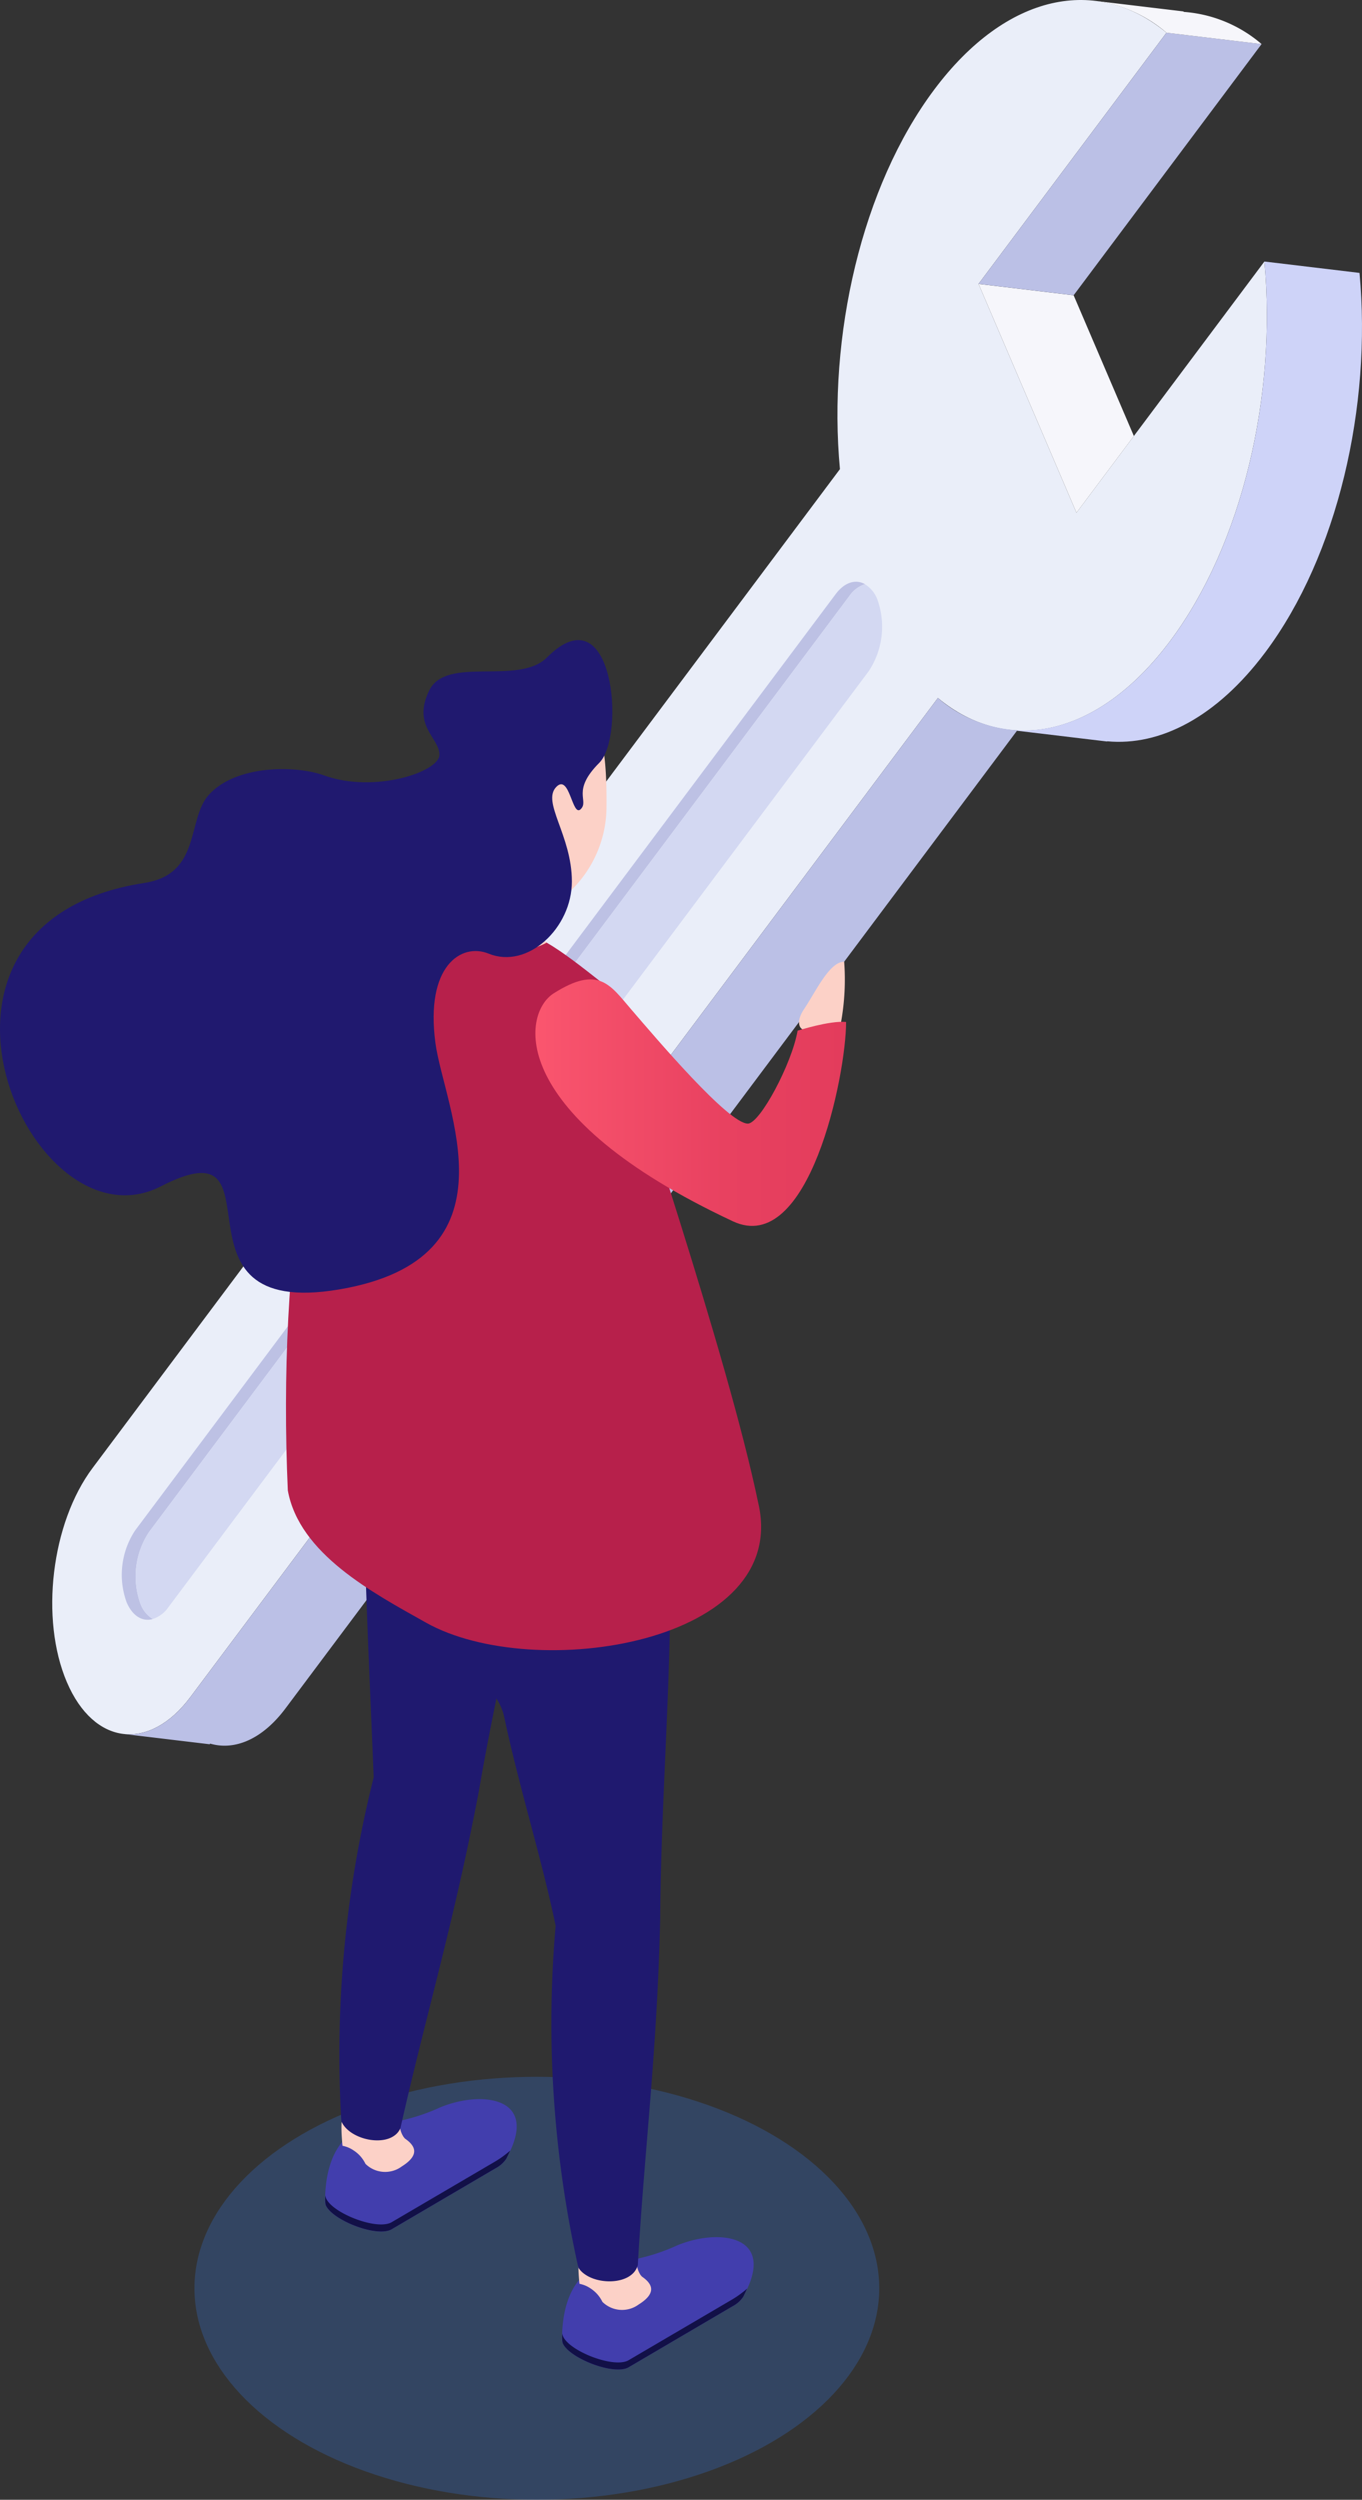
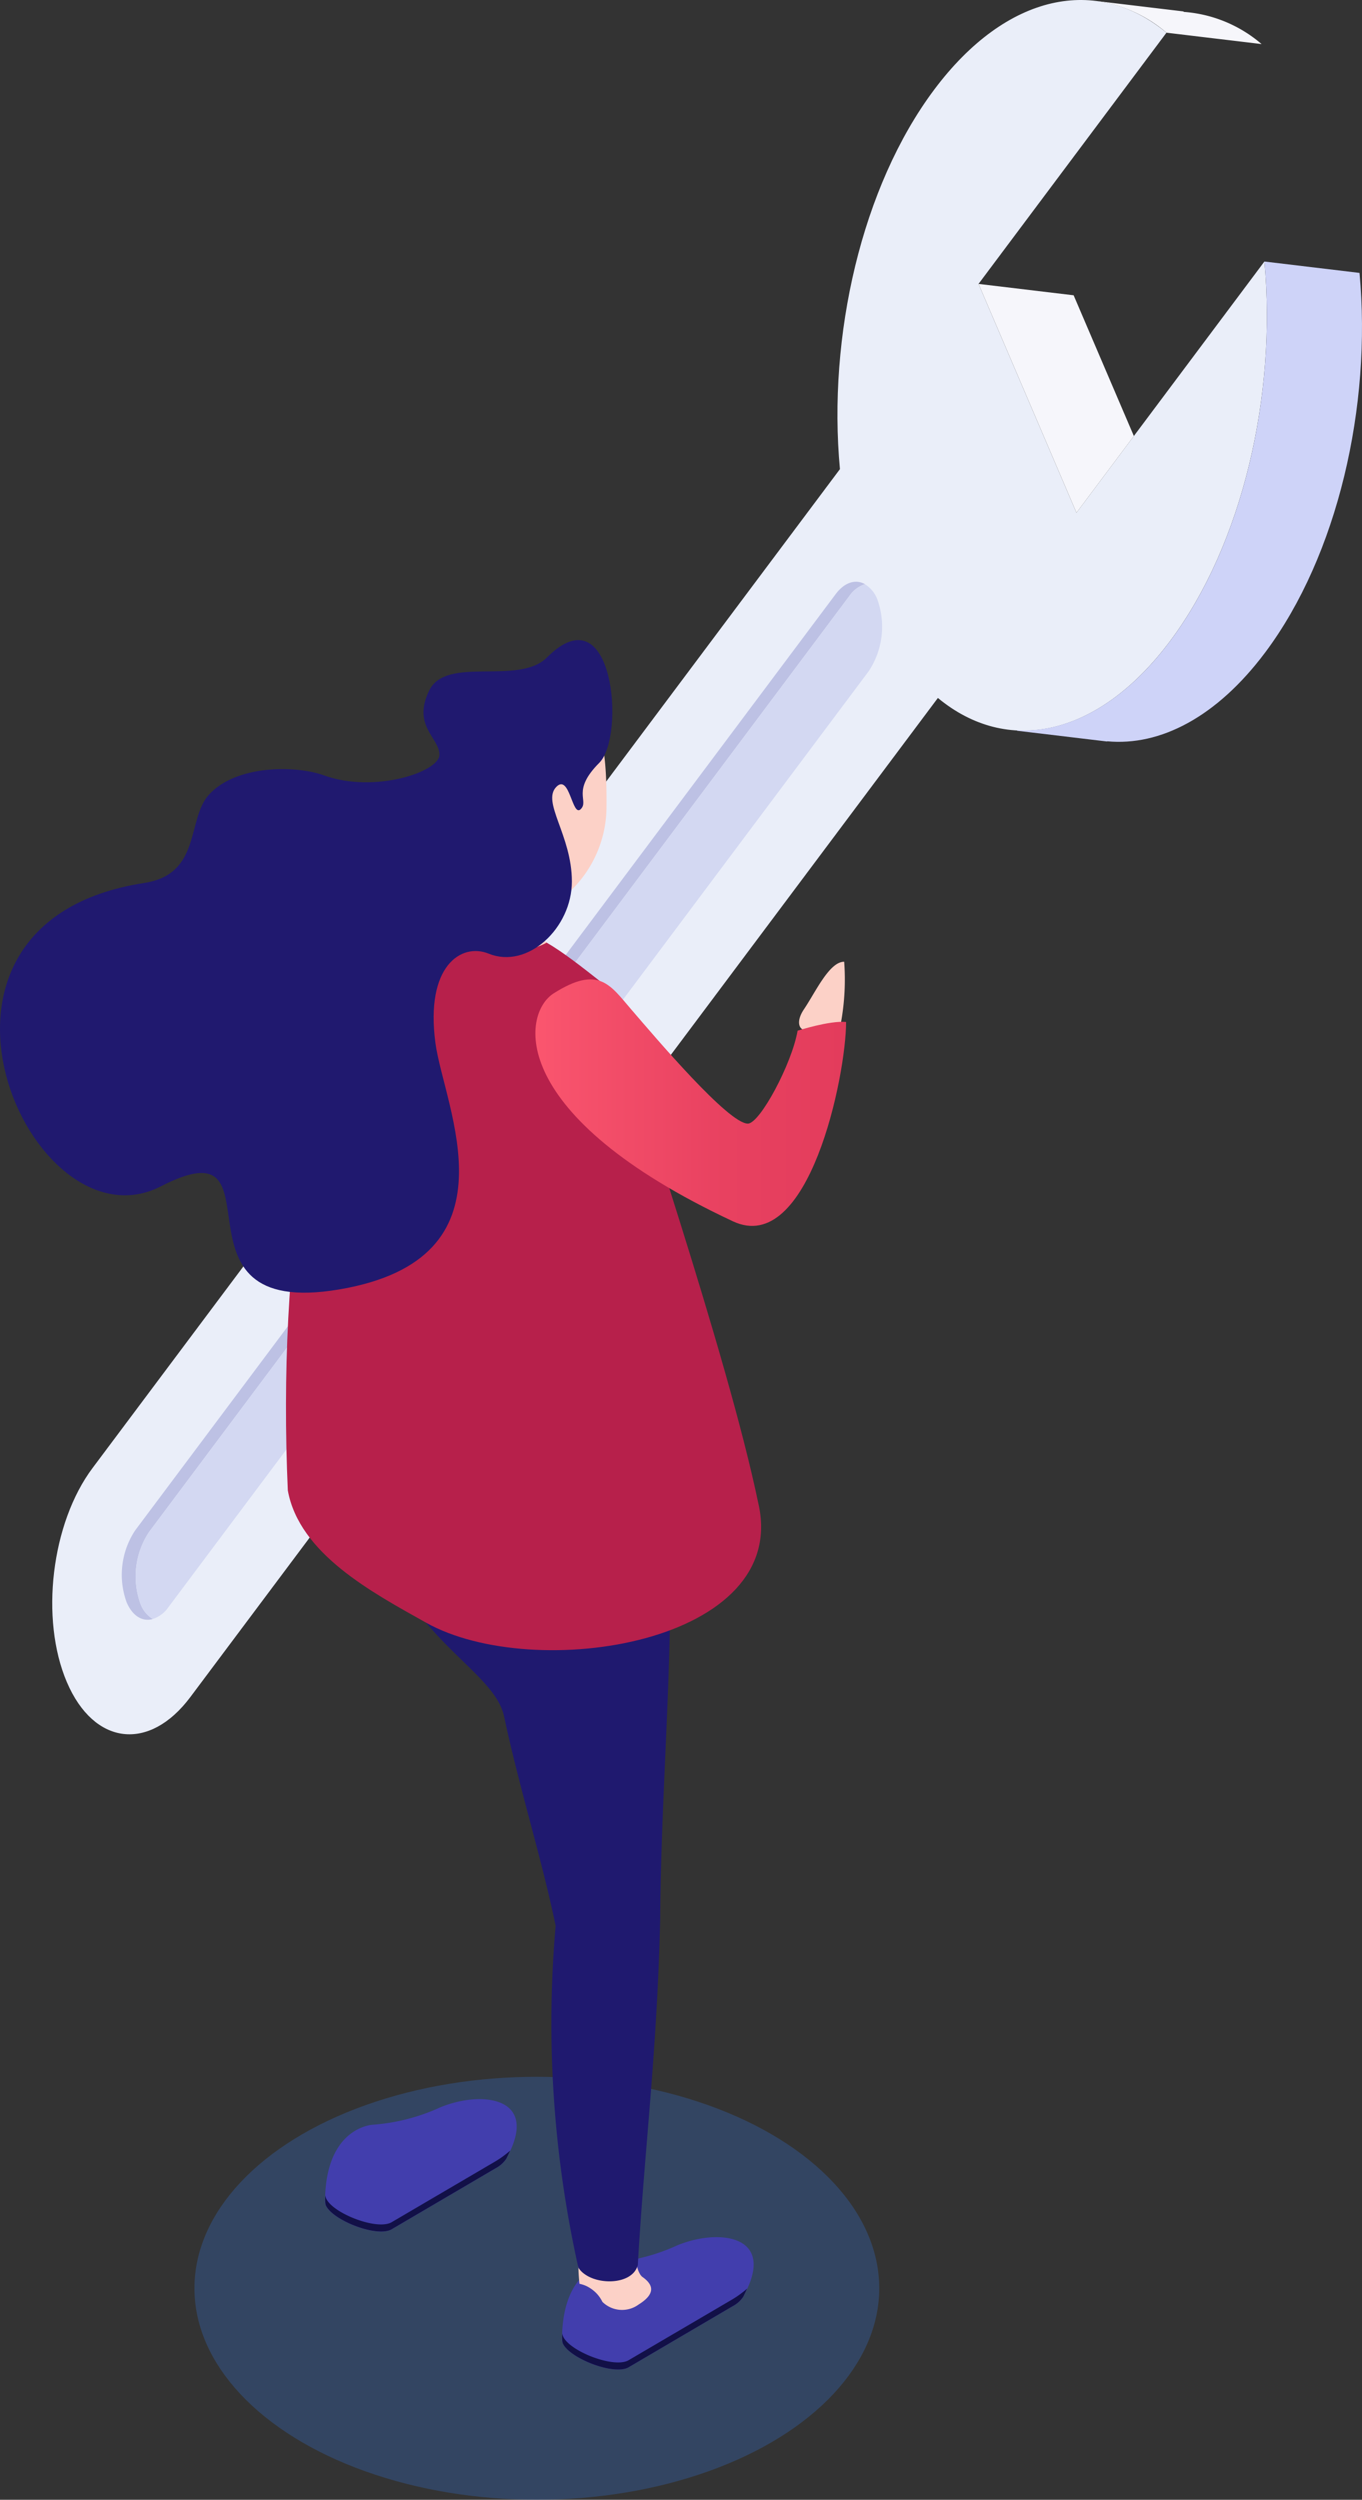
<svg xmlns="http://www.w3.org/2000/svg" xmlns:xlink="http://www.w3.org/1999/xlink" width="152.316" height="279.383" viewBox="0 0 152.316 279.383">
  <rect x="0" y="0" width="152.316" height="279.383" fill="#333333" stroke="none" />
  <defs>
    <linearGradient id="linear-gradient" x1="11.949" y1="-6.75" x2="13.448" y2="-6.75" gradientUnits="objectBoundingBox">
      <stop offset="0.873" stop-color="#bdc1e4" />
      <stop offset="1" stop-color="#d0d4f6" />
    </linearGradient>
    <linearGradient id="linear-gradient-2" x1="22.079" y1="-12.612" x2="23.513" y2="-12.612" gradientUnits="objectBoundingBox">
      <stop offset="0" stop-color="#ced3f8" />
      <stop offset="1" stop-color="#abb2da" />
    </linearGradient>
    <linearGradient id="linear-gradient-3" x1="59.053" y1="0.5" x2="60.053" y2="0.5" gradientUnits="objectBoundingBox">
      <stop offset="0" stop-color="#423ead" />
      <stop offset="0.312" stop-color="#39349d" />
      <stop offset="0.915" stop-color="#221c75" />
      <stop offset="1" stop-color="#1f196f" />
    </linearGradient>
    <linearGradient id="linear-gradient-4" x1="56.583" y1="0.5" x2="57.583" y2="0.5" xlink:href="#linear-gradient-3" />
    <linearGradient id="linear-gradient-5" x1="35.985" y1="0.5" x2="36.985" y2="0.5" gradientUnits="objectBoundingBox">
      <stop offset="0" stop-color="#1f196f" />
      <stop offset="0.036" stop-color="#201a71" />
      <stop offset="0.674" stop-color="#38349c" />
      <stop offset="1" stop-color="#423ead" />
    </linearGradient>
    <linearGradient id="linear-gradient-6" x1="56.326" y1="0.5" x2="57.326" y2="0.5" gradientUnits="objectBoundingBox">
      <stop offset="0" stop-color="#b7204b" />
      <stop offset="0.208" stop-color="#bc244e" />
      <stop offset="0.481" stop-color="#cd3157" />
      <stop offset="0.789" stop-color="#e84765" />
      <stop offset="1" stop-color="#ff5a72" />
    </linearGradient>
    <linearGradient id="linear-gradient-7" y1="0.5" x2="1" y2="0.5" gradientUnits="objectBoundingBox">
      <stop offset="0" stop-color="#ff5a72" />
      <stop offset="0.171" stop-color="#f7526c" />
      <stop offset="0.641" stop-color="#e84160" />
      <stop offset="1" stop-color="#e33c5c" />
    </linearGradient>
  </defs>
  <g id="Group_24251" data-name="Group 24251" transform="translate(0 0)">
    <ellipse id="Ellipse_337" data-name="Ellipse 337" cx="38.291" cy="23.636" rx="38.291" ry="23.636" transform="translate(21.746 232.109)" fill="#3772ce" opacity="0.305" />
    <g id="Group_24250" data-name="Group 24250" transform="translate(0 0)">
      <g id="Wrench" transform="translate(5.843)">
        <g id="Group_24244" data-name="Group 24244">
          <path id="Path_10240" data-name="Path 10240" d="M192.654,882.323,109.061,993.979c-4.6,6.15-10.788,5.41-13.812-1.652S93.506,974.555,98.11,968.4L181.7,856.748c-1.381-14.858,2.426-31.572,10.542-42.412s18.257-12.758,25.975-6.365L197.2,836.047l10.951,25.575,21.019-28.076c1.381,14.858-2.426,31.571-10.542,42.411S200.372,888.716,192.654,882.323Z" transform="translate(-93.611 -804.317)" fill="#eaeef9" />
          <path id="Path_10241" data-name="Path 10241" d="M187.3,908.837l-78.32,104.613a8.979,8.979,0,0,0-.964,8.065,3.379,3.379,0,0,0,1.374,1.676c-1.132.324-2.258-.3-2.926-1.861a8.976,8.976,0,0,1,.965-8.065l78.32-104.613c1.017-1.359,2.258-1.7,3.283-1.119A3.38,3.38,0,0,0,187.3,908.837Z" transform="translate(-98.142 -842.244)" fill="url(#linear-gradient)" />
          <path id="Path_10242" data-name="Path 10242" d="M191.308,909.367a8.979,8.979,0,0,1-.964,8.065l-78.32,104.613a3.374,3.374,0,0,1-1.731,1.3,3.379,3.379,0,0,1-1.374-1.676,8.978,8.978,0,0,1,.964-8.065L188.2,909a3.38,3.38,0,0,1,1.73-1.3A3.378,3.378,0,0,1,191.308,909.367Z" transform="translate(-99.047 -842.403)" fill="#d3d8f2" />
          <path id="Path_10243" data-name="Path 10243" d="M257.63,854.557l10.635,1.272L275,871.558l-6.419,8.574Z" transform="translate(-154.04 -822.826)" fill="#f6f6fb" />
-           <path id="Path_10244" data-name="Path 10244" d="M278.65,810.1l10.635,1.272-21.019,28.076-10.635-1.272Z" transform="translate(-154.04 -806.448)" fill="#bbc0e6" />
          <path id="Path_10245" data-name="Path 10245" d="M278.483,804.492v0l9.765,1.168-.005.047a15.036,15.036,0,0,1,8.724,3.6l-10.635-1.272A15.273,15.273,0,0,0,278.483,804.492Z" transform="translate(-161.722 -804.38)" fill="#f6f6fb" />
          <path id="Path_10246" data-name="Path 10246" d="M281.559,893.008c8.116-10.84,11.923-27.553,10.542-42.411l10.635,1.272c1.381,14.858-2.426,31.571-10.542,42.411-5.431,7.254-11.767,10.492-17.679,9.938l0,.025-10.078-1.205-.015-.054C270.176,903.3,276.293,900.043,281.559,893.008Z" transform="translate(-156.541 -821.368)" fill="url(#linear-gradient-2)" />
          <g id="Group_24243" data-name="Group 24243" transform="translate(7.952 78.006)">
-             <path id="Path_10247" data-name="Path 10247" d="M113.7,1039.484l83.593-111.657a15,15,0,0,0,8.882,3.614l-.033.044,0,.007h-.006l-81.8,109.264c-2.59,3.46-5.68,4.739-8.426,3.939l-.057.072-9.65-1.155C108.7,1043.911,111.4,1042.559,113.7,1039.484Z" transform="translate(-106.201 -927.827)" fill="#bbc0e6" />
-           </g>
+             </g>
        </g>
      </g>
      <g id="Woman" transform="translate(0 71.538)">
        <g id="Group_24245" data-name="Group 24245" transform="translate(36.352 82.744)">
          <path id="Path_10248" data-name="Path 10248" d="M141.917,1187.28c0-8.393,5.319-8.639,5.319-8.639a22,22,0,0,0,7.563-1.942c4.616-1.918,11.126-1.176,7.488,5.532a1.781,1.781,0,0,1-.125.25,3.289,3.289,0,0,1-1.179,1.034l-11.625,6.82C147.586,1191.345,141.957,1189.008,141.917,1187.28Z" transform="translate(-141.917 -1095.455)" fill="url(#linear-gradient-3)" />
          <path id="Path_10249" data-name="Path 10249" d="M141.957,1189.881c.1,1.723,5.652,4.019,7.408,3.013l11.625-6.814a11.01,11.01,0,0,0,1.638-1.2c-.106.231-.2.452-.334.7a1.78,1.78,0,0,1-.125.25,3.288,3.288,0,0,1-1.179,1.034l-11.625,6.82c-1.659.948-6.7-1.043-7.369-2.725a1.811,1.811,0,0,1-.052-.339A5.117,5.117,0,0,1,141.957,1189.881Z" transform="translate(-141.924 -1098.81)" fill="#121047" />
-           <path id="Path_10250" data-name="Path 10250" d="M145.151,1178.561a48.583,48.583,0,0,1,6.193,1.228,2.662,2.662,0,0,0,.431,1.25c.047.051.089.106.135.163.951.66,1.918,1.705-.339,3.122a3.132,3.132,0,0,1-4.065-.287,3.663,3.663,0,0,0-1.311-1.489,3.268,3.268,0,0,0-1.257-.53.834.834,0,0,0-.01-.115S144.578,1178.561,145.151,1178.561Z" transform="translate(-142.987 -1096.48)" fill="#fcd1c7" />
-           <path id="Path_10251" data-name="Path 10251" d="M147.187,1048.6c5.257.1,16.13.333,21.383.424-1.956,15.8-5.894,30.147-8.52,45.45-2.824,14.871-6,25.323-8.777,37.7-1.017,2.3-5.666,1.432-6.608-.785a127,127,0,0,1,3.62-38.433C147.723,1078.78,146.855,1062.913,147.187,1048.6Z" transform="translate(-142.845 -1048.598)" fill="#1f196f" />
        </g>
        <g id="Group_24246" data-name="Group 24246" transform="translate(40.395 85.94)">
          <path id="Path_10252" data-name="Path 10252" d="M183.876,1211.7c0-8.393,5.32-8.636,5.32-8.636a22,22,0,0,0,7.561-1.94c4.616-1.919,11.126-1.177,7.489,5.53a2.7,2.7,0,0,1-.126.248,3.242,3.242,0,0,1-1.182,1.034l-11.621,6.82C189.544,1215.766,183.916,1213.43,183.876,1211.7Z" transform="translate(-161.419 -1107.65)" fill="url(#linear-gradient-4)" />
          <path id="Path_10253" data-name="Path 10253" d="M183.912,1214.3c.1,1.722,5.654,4.019,7.411,3.014l11.621-6.812a11.239,11.239,0,0,0,1.641-1.2c-.11.231-.2.452-.333.7a2.692,2.692,0,0,1-.126.248,3.246,3.246,0,0,1-1.182,1.034l-11.621,6.82c-1.658.947-6.7-1.046-7.369-2.72a1.606,1.606,0,0,1-.051-.342A5.762,5.762,0,0,1,183.912,1214.3Z" transform="translate(-161.425 -1111.002)" fill="#121047" />
          <path id="Path_10254" data-name="Path 10254" d="M187.11,1202.983a48.826,48.826,0,0,1,6.189,1.225,2.747,2.747,0,0,0,.428,1.253,2.008,2.008,0,0,1,.136.161c.954.661,1.924,1.708-.337,3.125a3.138,3.138,0,0,1-4.066-.287,3.7,3.7,0,0,0-1.307-1.489,3.333,3.333,0,0,0-1.259-.53.83.83,0,0,0-.012-.112S186.533,1202.983,187.11,1202.983Z" transform="translate(-162.487 -1108.674)" fill="#fcd1c7" />
          <path id="Path_10255" data-name="Path 10255" d="M164.3,1088.031c-1.435-6.789-17.018-10.307-15.931-34.338,5.2-.766,29.17,11.539,34.366,10.773.651,15.9-.884,30.71-.982,46.229-.356,15.132-1.784,25.962-2.5,38.626-.625,2.44-5.352,2.337-6.647.306a125.133,125.133,0,0,1-2.544-38.214C168.515,1103.924,165.989,1095.985,164.3,1088.031Z" transform="translate(-148.318 -1053.659)" fill="url(#linear-gradient-5)" />
        </g>
        <g id="Group_24248" data-name="Group 24248" transform="translate(31.983 5.486)">
          <g id="Group_24247" data-name="Group 24247">
            <path id="Path_10256" data-name="Path 10256" d="M150.659,1045.436c12.148,6.816,40.889,2.3,37.14-13.437-3.437-16.485-14.181-47.932-17.219-57.889-5.316-4.192-7.792-6.111-12.988-7.022-3.131-.547-7.192-1.249-9.607,1.019-10.463,9.827-13.911,36.908-12.782,62.548C136.487,1037.757,144.678,1042.08,150.659,1045.436Z" transform="translate(-134.999 -941.107)" fill="url(#linear-gradient-6)" />
            <path id="Path_10257" data-name="Path 10257" d="M161.951,953.4c1.313-2.015,1.127-5.874.7-8.879a14.812,14.812,0,0,1-.862-5.182c.071-6.676,7.857-13.126,13.084-13.068s5.913,6.6,5.841,13.269a13.078,13.078,0,0,1-8.727,12.171c-.292,1.026,1.22,2.294,2.034,2.888-3.522,1.909-7.743.472-9.839-.088A4.139,4.139,0,0,1,161.951,953.4Z" transform="translate(-144.87 -926.272)" fill="#fcd1c7" />
          </g>
        </g>
        <path id="Path_10258" data-name="Path 10258" d="M100.486,944.732c6.419-.987,4.735-7.1,7.23-9.855,3.061-3.378,9.76-3.3,12.861-2.175,5.631,2.048,12.925-.384,12.925-2.3s-3.071-3.2-1.151-7.167,9.981-.511,13.182-3.712c7.451-7.452,8.813,8.814,5.846,11.78-3.145,3.144-1.112,4.217-2.072,5.176s-1.232-3.983-2.72-2.5c-1.7,1.7,1.727,5.406,1.727,10.589s-4.93,9.839-9.31,8.062c-3.068-1.244-7.1,1.393-5.95,9.983.96,7.2,9.6,24.09-10.75,27.545s-5.641-18.868-19.963-11.518C87.754,986.129,71.373,949.211,100.486,944.732Z" transform="translate(-84.359 -917.586)" fill="#20196f" />
        <g id="Group_24249" data-name="Group 24249" transform="translate(59.873 35.948)">
          <path id="Path_10259" data-name="Path 10259" d="M226.219,982.049c-.372-.194-.684-.961.2-2.267,1.274-1.89,2.812-5.278,4.475-5.278a26.948,26.948,0,0,1-.344,6.716C230.165,984,226.219,982.049,226.219,982.049Z" transform="translate(-196.36 -974.504)" fill="#fcd1c7" />
          <path id="Path_10260" data-name="Path 10260" d="M189.864,980.967c-2.357-2.735-3.64-4.952-8.651-1.784-3.628,2.294-5.252,13.649,20.042,25.485,8.478,3.966,12.652-16.255,12.652-22.283-1.838-.175-5.423.976-5.423.976-.64,3.71-4.223,10.387-5.564,10.387C200.745,993.748,192.713,984.272,189.864,980.967Z" transform="translate(-179.159 -975.654)" fill="url(#linear-gradient-7)" />
        </g>
      </g>
    </g>
  </g>
</svg>